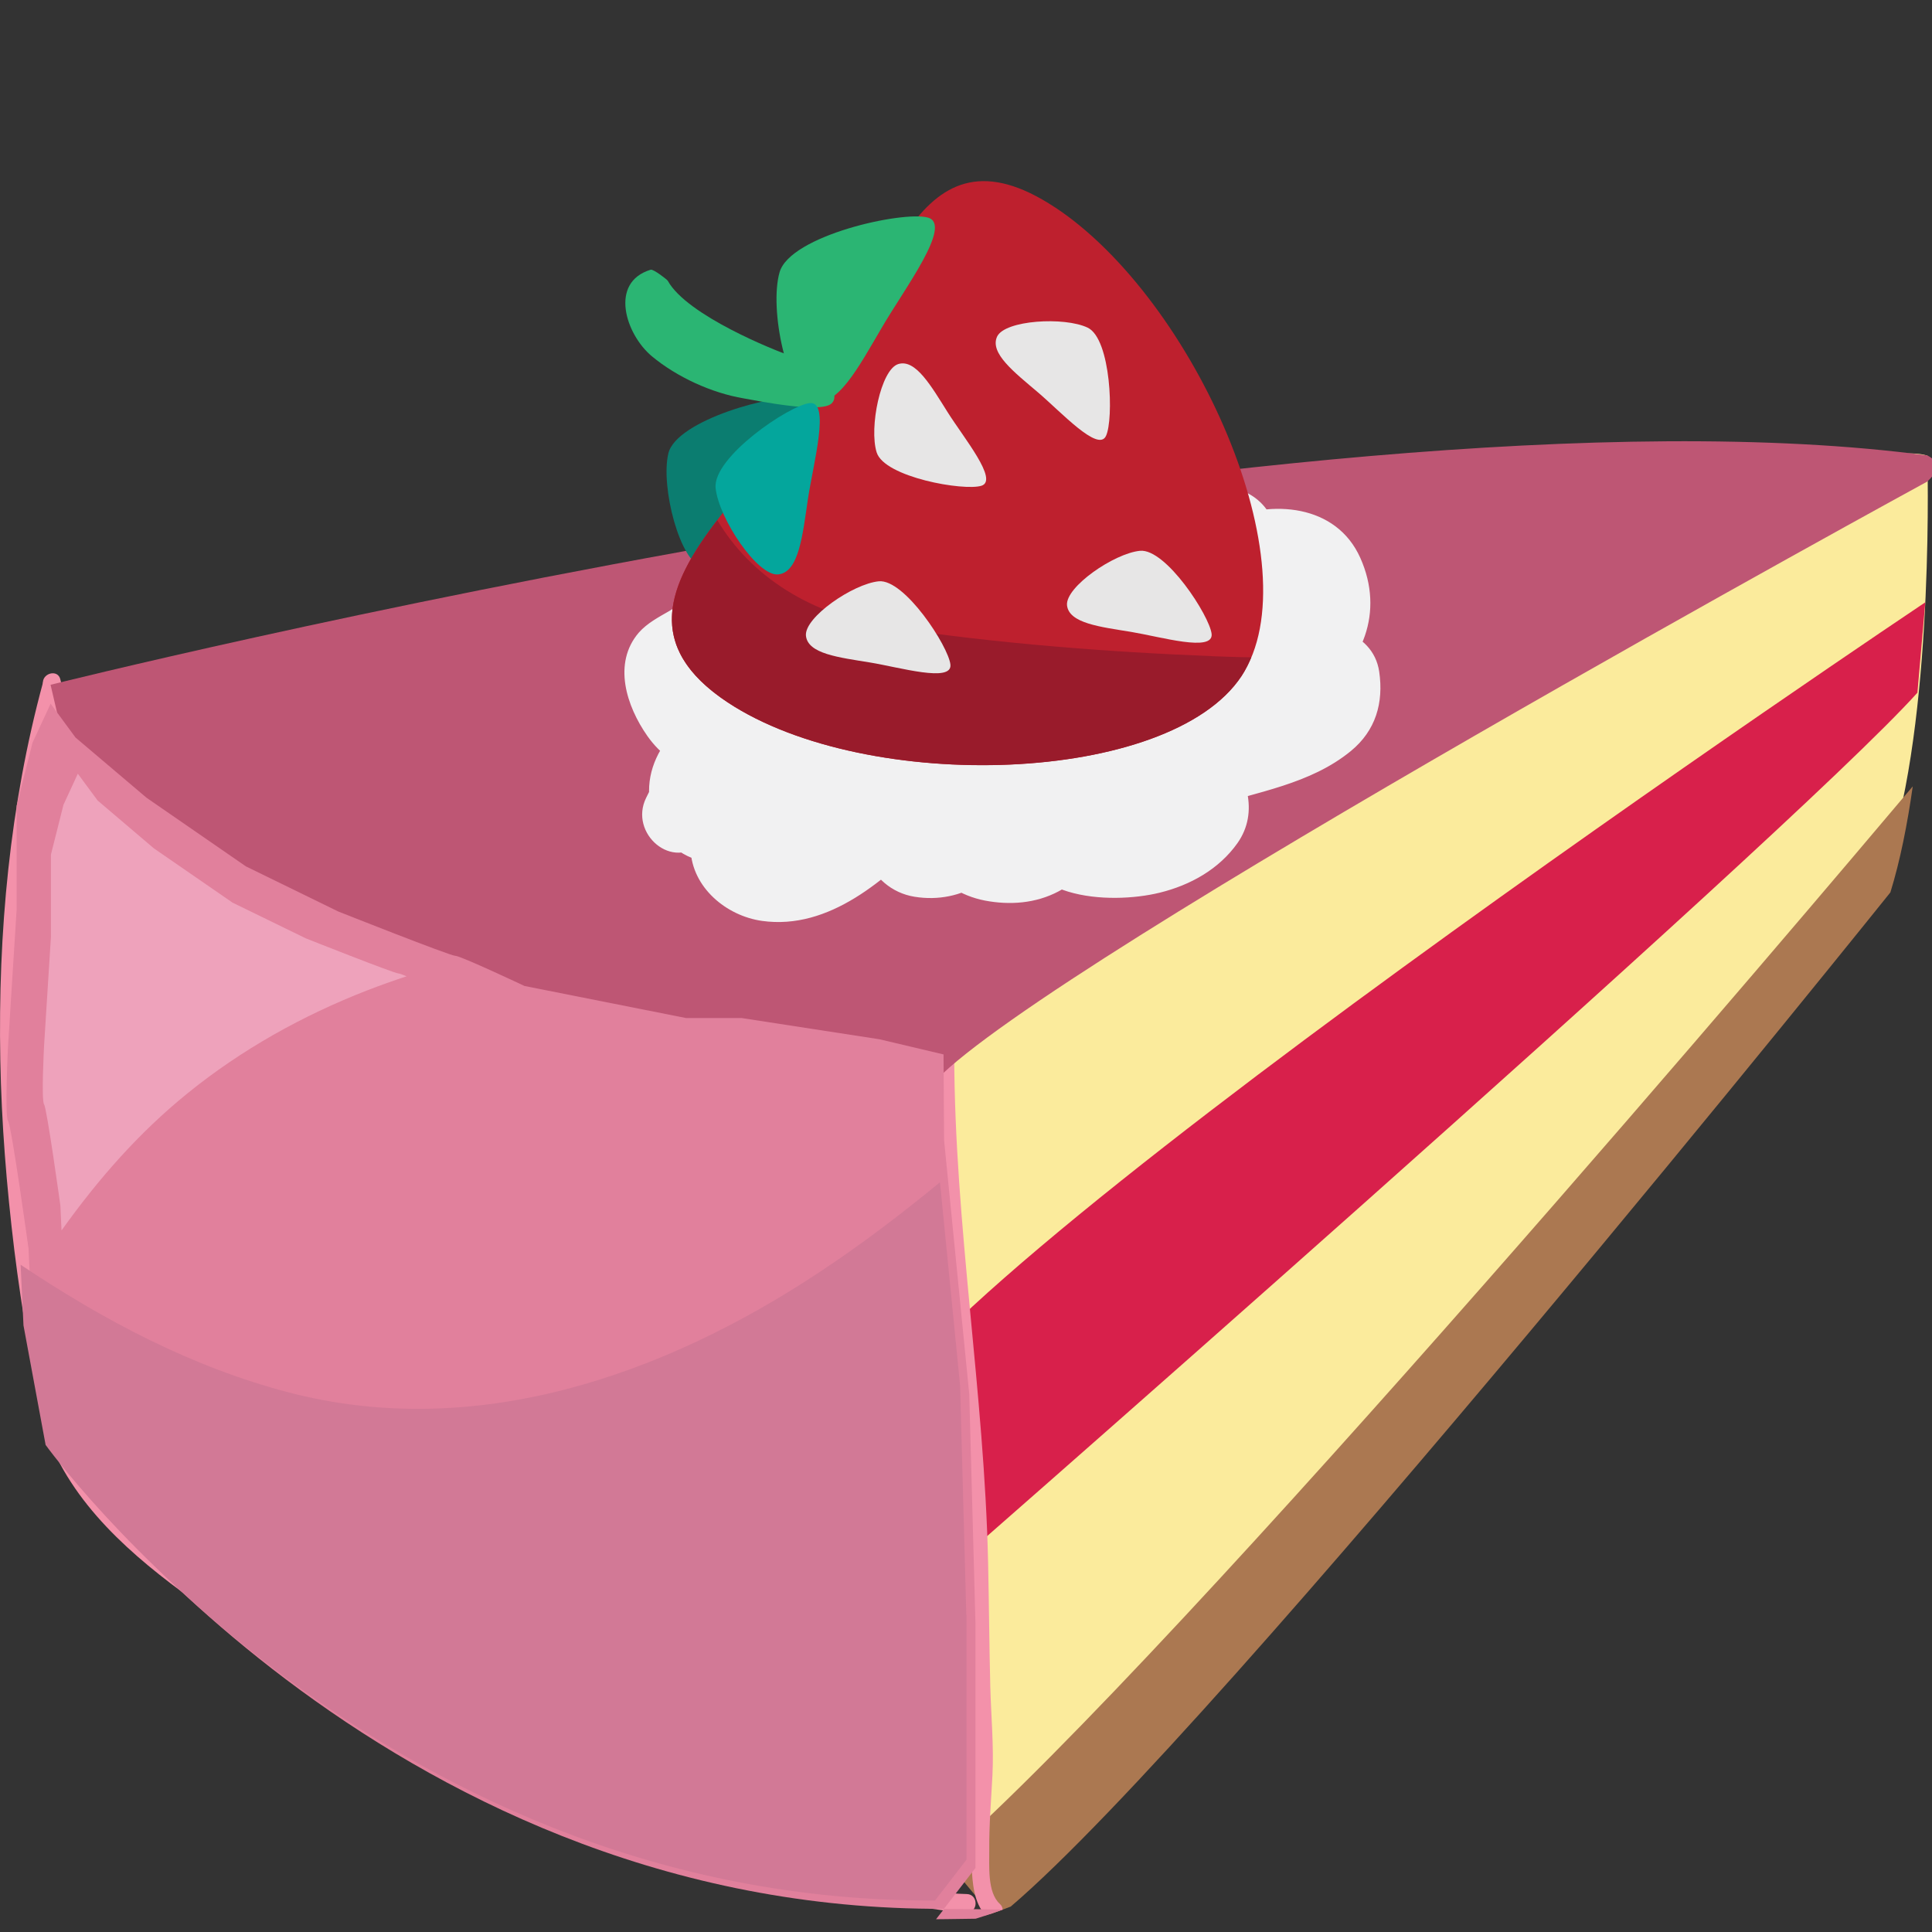
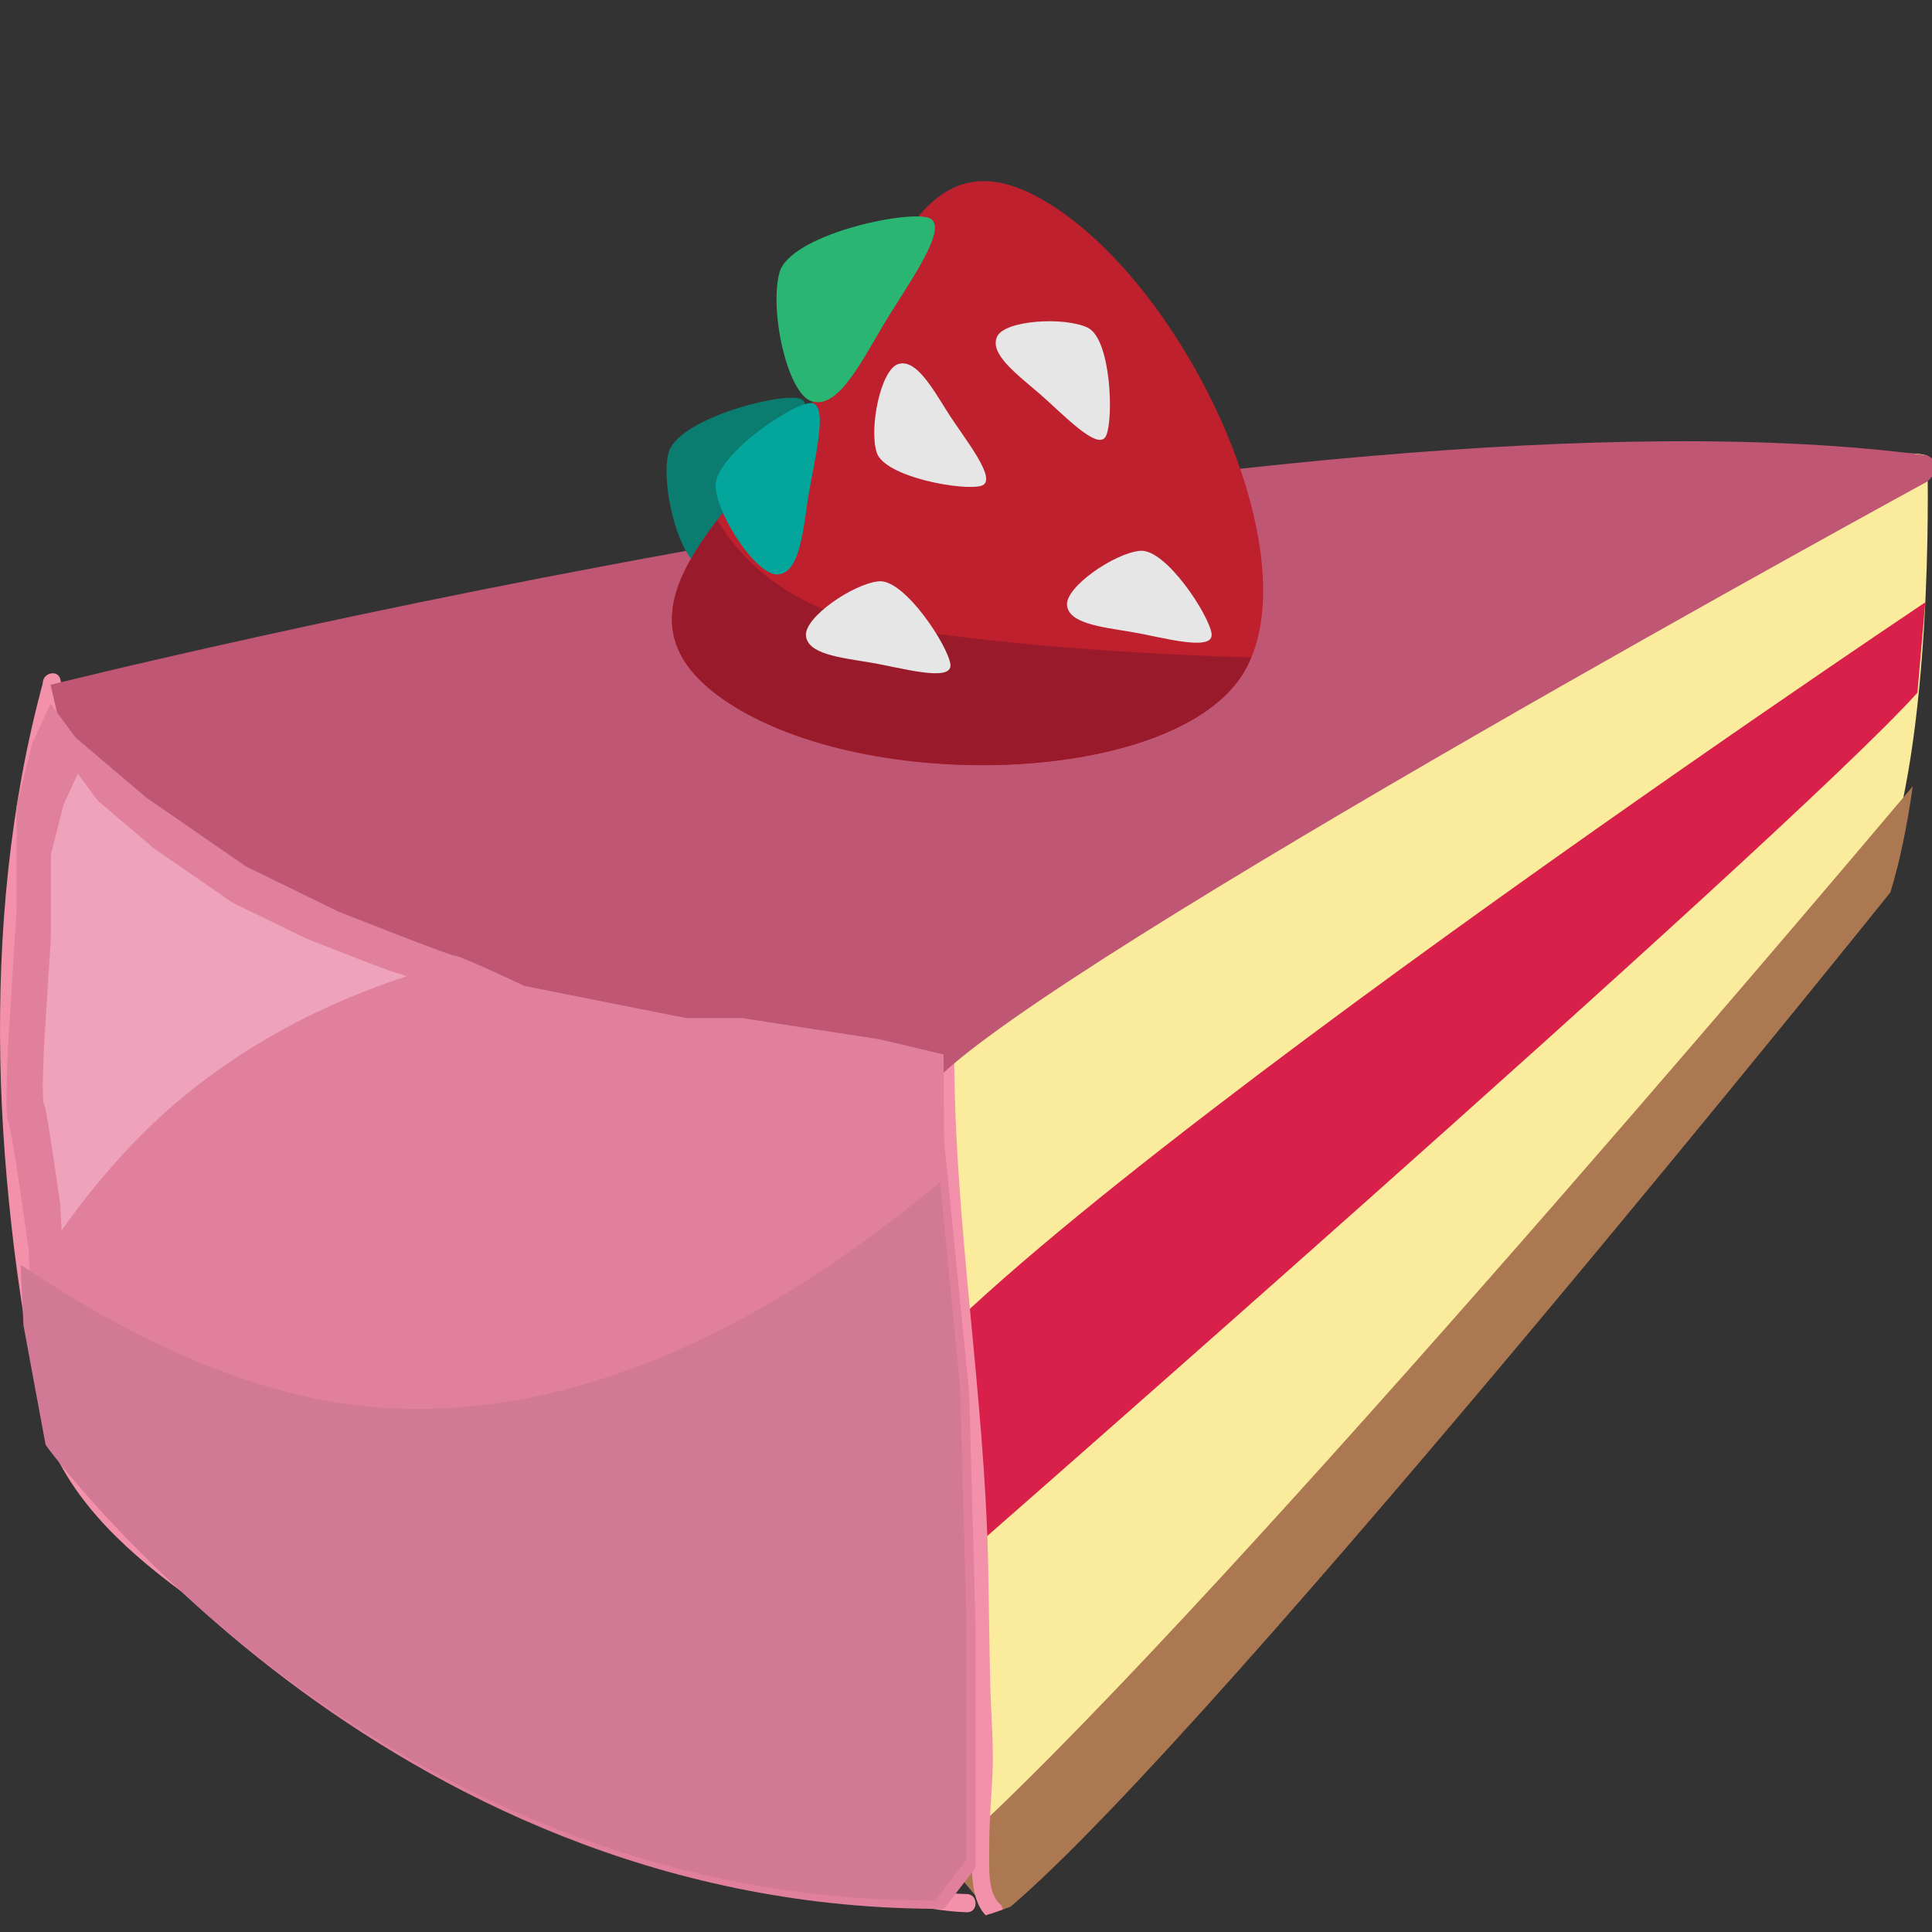
<svg xmlns="http://www.w3.org/2000/svg" viewBox="0 0 64 64" enable-background="new 0 0 64 64">
  <rect x="0" y="0" width="64" height="64" fill="#333333" stroke="none" />
  <g transform="translate(0 6)">
    <path d="m63.845 9.09c0 0 .245 8.118-1.19 12.937 0 0-23.396 30.27-29.657 35.3 0 0-8.619-10.671-8.514-11.184.101-.515 6.976-17.548 6.976-17.548 0 0 27.665-20.94 32.385-19.503" fill="#fbeb9c" />
    <path d="m31.28 55.55c.722.874 1.284 1.544 1.536 1.852.225-.079.443-.157.665-.244 6.922-5.896 29.14-33.596 29.14-33.596.325-1.049.565-2.265.741-3.512-3.273 3.881-24.07 28.463-32.08 35.5" fill="#ab7851" />
    <path d="m63.778 13.952c0 0-34.49 23.08-34.983 27.524-.113 1 1.256 5.731 1.256 5.731 0 0 29.14-25.453 33.466-30.26l.261-2.995" fill="#d8204b" />
    <g fill="#f391aa">
      <path d="m1.427 16.677c.402 2.149 2.402 3.587 4.143 4.665 2.402 1.495 4.934 2.769 7.552 3.843 5.683 2.327 11.771 3.435 17.87 3.916.383.033.381-.568 0-.594-5.763-.459-11.478-1.5-16.89-3.575-2.632-1.01-5.104-2.289-7.542-3.699-1.828-1.053-4.13-2.472-4.557-4.712-.073-.382-.647-.219-.576.156" />
      <path d="m1.427 16.598c-1.106 4.071-1.495 8.299-1.417 12.511.039 2.104.209 4.204.463 6.292.126 1.02.28 2.037.451 3.049.158.958.292 1.981.69 2.873.158.351.674.043.519-.308-.404-.896-.509-1.975-.672-2.935-.172-1.033-.317-2.07-.442-3.111-.24-2.02-.376-4.046-.416-6.077-.073-4.085.328-8.187 1.4-12.134.101-.377-.475-.533-.576-.16" />
      <path d="m32.22 50.34c.027.954.093 1.889.04 2.843-.053.878-.113 1.751-.073 2.631.024.534.069 1.227.465 1.633.189-.063.373-.125.56-.191-.002-.065-.029-.133-.093-.189-.42-.381-.343-1.277-.349-1.788-.006-.824.063-1.646.106-2.469.049-.977-.045-1.952-.071-2.923-.035-1.376-.042-2.758-.073-4.131-.123-5.613-1.108-11.168-1.122-16.795 0-.387-.599-.387-.599 0 .012 5.779 1.021 11.485 1.135 17.255.029 1.375.035 2.75.074 4.124" />
      <path d="m1.506 41.41c.867 2.422 2.873 4.141 4.904 5.604 1.112.804 2.275 1.533 3.421 2.291 1.083.716 2.082 1.51 3.113 2.295 2.524 1.925 5.468 3.167 8.518 4.01 3.104.863 6.256 1.134 9.423 1.622.375.058.759.103 1.146.115.383.006.381-.592 0-.604-.731-.012-1.457-.158-2.179-.235-.789-.09-1.577-.185-2.362-.299-1.593-.222-3.176-.507-4.742-.886-3.092-.737-6.103-1.875-8.733-3.678-1.063-.729-2.031-1.597-3.1-2.332-1.116-.768-2.264-1.483-3.386-2.25-2.177-1.477-4.525-3.245-5.45-5.814-.125-.36-.703-.204-.573.16" />
    </g>
    <path d="m1.68 16.683c0 0 41.46-10.363 62.16-7.597 0 0 .673.266 0 .868 0 0-28.951 15.792-32.835 19.83 0 0-8.674 2.547-9.248 2.547-.576 0-10.642-2.887-11.503-3.543-.866-.653-6.426-5.05-6.903-5.951-.481-.898-1.676-6.154-1.676-6.154" fill="#be5674" />
    <g fill="#e1809c">
      <path d="m31.27 57.23l1.043-1.351v-8.112l-.205-7.583-.834-8.41-.018-2.845-2.124-.502-4.57-.704h-1.84l-5.347-1.061c0 0-2.116-1-2.295-1-.175 0-3.878-1.469-3.878-1.469l-3.056-1.493-3.291-2.273-2.354-1.996-.824-1.12-.6 1.293-.526 2.088v3.438l-.286 4.541c0 0-.114 2.281 0 2.457.12.175.68 4.231.68 4.231l.132 2.821.732 3.961c0 0 10.77 14.964 29.07 15.09.132 0 .26.003.388.003" />
-       <path d="m32.32 57.56c.306-.093.609-.193.909-.306-.217 0-.439-.004-.678-.008-.402-.005-.83-.005-1.279-.009l-.264.34c0 0 .527-.004 1.312-.017" />
    </g>
    <path d="m2 33.936l.038.824c1.207-1.688 2.549-3.228 4.182-4.549 1.786-1.447 3.808-2.573 5.951-3.407.428-.164.864-.321 1.299-.463-.14-.057-.24-.093-.266-.093-.142 0-3.076-1.165-3.076-1.165l-2.423-1.181-2.609-1.8-1.863-1.585-.655-.887-.475 1.029-.416 1.65v2.729l-.227 3.599c0 0-.097 1.806 0 1.946.095.139.54 3.353.54 3.353" fill="#eea2bb" />
    <path d="m32.01 47.49l-.205-7.587-.667-6.739c-1.286 1.057-2.61 2.066-4 2.982-5.158 3.418-11.379 5.595-17.57 3.981-3.232-.846-6.138-2.394-8.885-4.231l.095 2.01.733 3.959c0 0 10.768 14.966 29.07 15.09.132.002.266.002.393.002l1.043-1.353v-8.112" fill="#d27996" />
-     <path d="m26.583 12.978c-1.29-.647-2.431-.391-3.504.504-.347.29-.607.586-.905.757-.357.205-.736.404-1.012.716-.875 1.018-.408 2.441.284 3.427.864 1.227 2.325 1.625 3.63.812 1.106-.686.38-2.693-.925-2.187-1.593.621-3.143 2.185-2.502 4.046.3.862 1 1.439 1.913 1.516.921.073 1.761-.509 2.356-1.147.915-.972-.258-2.606-1.449-1.879-.909.56-1.646 1.482-1.593 2.601.053 1.254 1.181 2.194 2.366 2.362 2.24.312 4.109-1.388 5.584-2.857-.629-.483-1.256-.966-1.881-1.449-.32.651-.578 1.449-.278 2.161.29.702.86 1.219 1.627 1.345 1.593.258 2.979-.672 3.551-2.131.424-1.071-.918-1.761-1.755-1.354-.826.408-1.597 1.218-1.293 2.216.245.798 1.053 1.242 1.822 1.394.833.16 1.692.096 2.445-.302.948-.501 1.205-1.536 1.049-2.514-.083-.519-.666-.881-1.151-.881-.7 0-1.14.55-1.201 1.197-.234 2.484 2.999 2.648 4.657 2.24 1.018-.25 1.962-.779 2.573-1.639.735-1.041.286-2.293-.43-3.181-.18.667-.356 1.333-.53 2 1.611-.526 3.37-.767 4.719-1.873.824-.678 1.088-1.597.938-2.628-.205-1.396-1.94-1.763-3.049-1.353.308.729.613 1.459.921 2.188 1.605-1.041 2.301-2.817 1.503-4.602-.799-1.791-2.952-1.934-4.523-1.242.588.456 1.175.907 1.757 1.354.168-1.12-.269-2.135-1.439-2.435-.99-.256-2.102.043-3.044.363-1.085.369-2.136.875-3.105 1.481-.789.497-1.718 1.144-2.14 2.01.623-.081 1.252-.162 1.879-.241-.905-1.161-2.542-1.607-3.934-1.769-1.5-.167-3.145.296-3.983 1.63.548-.142 1.094-.284 1.639-.428-1.24-.576-2.654-.846-3.867-.036-1.088.726-1.625 2.01-1.889 3.242-.185.84.556 1.772 1.469 1.471.706-.227 1.179-.704 1.469-1.38-.741-.201-1.483-.404-2.23-.604-.067.783.002 1.558.515 2.185.439.542 1.157.629 1.798.493 1.22-.268 2.228-1.508 2.936-2.451.769-1.027-.67-2.159-1.636-1.639-2.287 1.234-4.206 3.63-5.33 5.941-.584 1.175.887 2.471 1.877 1.447.763-.791 1.335-1.731 1.924-2.658-.745-.197-1.491-.402-2.234-.603-.001.781-.126 1.554-.073 2.338.051.773.724 1.368 1.514 1.155 1.601-.432 2.942-1.398 4.437-2.082-.6-.345-1.203-.69-1.802-1.035-.02.463-.335.893-.574 1.286-.357.597-.702 1.195-.892 1.867-.147.517.089 1.084.55 1.353.505.296 1.021.15 1.449-.187 1.508-1.185 2.913-2.546 3.958-4.167.485-.748-.146-1.842-1.029-1.8-1.493.069-2.959 1.09-3.941 2.159-.761.83-.172 1.924.846 2.044 2.066.249 4.174-.006 6.217-.349 2.142-.359 4.303-.87 6.02-2.266-.666-.387-1.333-.777-2-1.164-.276.712-.455 1.504-.767 2.153-.021.045-.265.444-.141.286-.103.1-.095.104.023.012-.167.128-.023.063-.24.126-.469.138-.968.13-1.436.284-1.459.477-.836 2.788.637 2.309 1.449-.473 2.923-.779 4.149-1.741.846-.665.12-2.066-.849-2.043-3.651.091-7.275.812-10.941.602.4.402.798.796 1.203 1.197.108-1.499 1.031-2.967 2.053-4.05 1.191-1.262 2.806-1.769 4.421-2.295.84-.274 1.719-.53 2.595-.643.621-.081 1.275-.178 1.999-.016.265.063.416.125.546.254-.074-.071-.092-.112-.076-.215-.03.18-.067.245-.133.375-.31.6-.808 1.077-1.226 1.593-.348.424-.481.955-.188 1.453.312.535 1.096.795 1.637.428 1.604-1.086 3.01-2.382 4.125-3.975-.687-.402-1.379-.805-2.064-1.207-.274.501-.448 1.037-.592 1.589-.114.426-.18.962-.462 1.325-.571.716-1.776.595-2.593.641.385.505.77 1.012 1.151 1.517-.116.297-.031.09.139-.051-.139.118.252-.184.317-.229.42-.31.778-.615 1.059-1.059.625-.974.257-2.266-.672-2.867-.744-.479-1.799-.424-2.639-.313-.903.12-1.769.313-2.601.676-1.037.454-.58 1.887.286 2.189 1.029.354 2.082-.121 2.559-1.079.282-.56.176-1.325-.428-1.641-2.514-1.29-5.566.132-7.873 1.242-1.031.499-2.057 1.126-3.094 1.534-1.325.522-2.849.931-3.841 2.02.566.564 1.128 1.127 1.694 1.693.173-.211.394-.351.603-.528-.666-.179-1.334-.353-1.997-.528.095.296.185.593.268.893.055.197.103.396.142.596.043.229.025-.038-.004.229.055-.201.108-.4.162-.601-.059.14-.158.205-.343.356-.292.239-.521.529-.645.886-.146.414-.112.984.164 1.343.648.85 1.581.816 2.545.686 1.599-.213 3.122-.872 4.651-1.349 1.187-.369 2.384-.674 3.562-1.081.763-.264 1.521-.588 2.307-.773.838-.193 1.717-.184 2.56-.367 1.419-.313 2.647-1.373 3.499-2.502.882-1.169 1.116-2.666.866-4.085-.11-.639-.888-.994-1.471-.834-.671.188-.949.832-.837 1.473.18 1-.297 1.93-.987 2.634-.933.942-2.068 1.083-3.322 1.228-1.567.191-3.02.86-4.514 1.343-.905.296-1.835.499-2.739.801-.741.247-1.477.501-2.222.726-.382.116-.765.219-1.153.315-.177.042-.355.081-.534.116-.101.016-.201.034-.3.047.31-.047.014-.004-.045-.002-.128.008-.256.006-.382-.002.207.032.248.036.126.008-.162-.035.272.18.3.199.331.254.288.801.065 1.055.182-.201.422-.343.605-.546.87-.966.339-2.346-.018-3.429-.293-.894-1.303-1.126-2-.529-.18.158-.428.322-.604.529-.414.5-.491 1.201 0 1.693.446.444 1.254.479 1.694 0 .692-.757 1.946-1.068 2.93-1.461 1.025-.402 1.983-.946 2.963-1.441 1.061-.534 2.139-1.025 3.279-1.374.562-.172 1.075-.284 1.598-.315.138-.006.271-.004.408 0-.007-.002.414.049.2.016.257.042.442.116.529.162-.146-.548-.29-1.092-.431-1.637-.078.15-.103.197-.076.146.132-.152.565-.049.217-.169.097.729.191 1.457.29 2.188-.348.15-.081.038-.008.001.126-.045.254-.084.38-.12.31-.093.625-.162.948-.217.267-.055.464-.075.843-.091.161-.008.325 0 .486.012-.248-.018.146.036.201.053-.079-.023-.144-.104-.079-.041-.128-.128-.165-.229-.138-.393-.045.134-.043.144.002.014-.075.114-.081.121-.001.014-.029.037-.353.301-.197.185-.67.503-1.23.907-1.548 1.708-.282.712.43 1.56 1.153 1.519 1.383-.079 2.794-.101 3.928-1.01.6-.487.95-1.142 1.201-1.865.211-.613.274-1.292.582-1.867.743-1.373-1.191-2.461-2.064-1.207-.87 1.24-2.02 2.271-3.27 3.116.485.627.966 1.252 1.451 1.879 1.126-1.38 3.233-3.662 1.244-5.31-1.712-1.419-4.381-.844-6.298-.329-2.2.58-4.523 1.37-6.207 2.952-1.643 1.54-2.835 3.738-3 5.99-.053.676.582 1.163 1.193 1.199 3.666.205 7.29-.511 10.941-.605-.277-.68-.56-1.362-.842-2.044-.84.657-2.111.806-3.096 1.128.213.769.424 1.538.637 2.309.561-.183 1.166-.167 1.724-.384.605-.233 1.035-.645 1.372-1.189.559-.903.76-1.983 1.136-2.959.188-.495-.122-1.101-.554-1.353-.499-.296-1.025-.156-1.447.185-1.343 1.092-3.312 1.362-4.965 1.654-1.83.315-3.732.483-5.582.262.28.682.564 1.36.844 2.043.31-.335.651-.625 1.021-.879.375-.256.935-.568 1.23-.582-.347-.599-.692-1.201-1.033-1.798-.937 1.437-2.248 2.624-3.589 3.677.665.39 1.335.781 2 1.163.167-.582.532-1.084.84-1.601.402-.678.676-1.392.712-2.187.043-.986-1.031-1.382-1.798-1.031-1.299.591-2.47 1.467-3.862 1.838.502.386 1 .771 1.51 1.155-.051-.785.063-1.558.077-2.338.022-1.227-1.611-1.582-2.23-.604-.477.753-.925 1.526-1.546 2.173.625.485 1.252.966 1.877 1.451.962-1.964 2.52-4.03 4.476-5.079-.546-.55-1.092-1.094-1.637-1.641.123-.158-.16.195-.187.231-.136.154-.282.308-.428.453-.119.115-.239.231-.365.341-.111.091-.121.099-.034.03-.087.069-.178.128-.27.187-.065.043-.444.197-.144.087-.134.036-.106.036.083.008-.195.028.219.069.276.095.093.059.177.126.236.225.18.284-.002-.124.03.104-.034-.254-.001-.519.014-.777.101-1.151-1.763-1.69-2.232-.605-.081.191-.294.363-.038.28.491.493.982.982 1.469 1.473.167-.755.375-1.402.848-1.847-.122.114.199-.117.252-.14-.227.112.345-.038.103-.016.375-.036.668.055 1.041.23.607.276 1.264.162 1.637-.43.065-.101.101-.142.197-.209.014-.004.343-.168.132-.081.11-.045.225-.081.345-.11.256-.067.925-.091 1.195-.055.274.04.538.104.805.179.246.067.453.15.572.201.219.101.424.231.623.371-.189-.138.071.075.088.095.075.069.138.15.199.227.459.589 1.568.396 1.881-.241.049-.103.108-.195.173-.286-.215.299.123-.113.195-.178.114-.11.239-.213.361-.313-.213.171.064-.045.093-.061.089-.065.177-.13.27-.191.357-.238.733-.454 1.116-.655.182-.096.367-.187.553-.276.229-.11.407-.187.498-.223.393-.158.797-.296 1.201-.408.172-.043.341-.085.511-.12.057-.012.385-.063.063-.016.086-.014.179-.02.266-.027.13-.006.265-.004.398.001-.351-.03-.14-.016-.048.006.229.059-.264-.132-.062-.027.077.041-.205-.225-.166-.156-.155-.28-.057 0-.087-.316.006.087-.029.316.024-.023-.16 1.079.741 1.8 1.755 1.347.396-.173.601-.134.871-.051-.246-.075.327.252.122.081.028.02.245.28.095.081.065.085.112.18.162.272-.135-.256.061.438.033.132.001.112.004.227 0 .337.001-.252-.037.1-.047.138-.03.099-.075.169-.211.375.092-.142-.201.189-.176.166-.11.106-.114.094-.245.181-1.086.704-.407 2.678.923 2.187-.023.008.379-.108.294-.104.227-.016.093.051-.124-.116-.008-.006-.085-.108-.085-.108-.002-.152-.138.276 0 .008-.138.268.158-.154-.057.081-.05.053-.101.101-.158.144.095-.065.083-.06-.033.025-.245.167-.515.298-.781.42-.792.357-1.989.58-2.938.887-.915.3-1.099 1.295-.526 2-.15-.181.095.182.132.249-.168-.335.006.371-.025-.081.021.328.075-.221-.016.089.091-.302.053-.128.002-.034-.129.219.183-.209.014-.014-.054.067-.381.329-.101.126-.114.083-.238.154-.359.221-.053.021-.103.053-.155.079-.274.134.244-.09-.048.02-.169.067-.351.118-.528.166-.151.04-.31.069-.463.099-.135.021-.122.02.039-.004-.093.001-.186.016-.273.02-.15.001-.3.001-.45.006-.089-.002-.176-.001-.26-.02.341.036.07.006-.002-.006-.127-.026-.245-.063-.363-.106.317.116.112.045.033 0-.207-.119.218.191.04.035-.174-.15.035.087.075.186-.04-.095-.046-.296-.009.071-.001-.071 0-.142.007-.211-.783.108-1.57.215-2.353.319-.046-.293-.016-.029-.018.038.031-.187.033-.215.002-.091.082-.169.097-.197.035-.086-.11.217.191-.201.018-.028-.128.134.234-.136-.047.012.392-.209-.499.067-.06.016-.106.012-.213.016-.321.016-.077 0-.454-.045-.077.001-.173-.025-.341-.073-.506-.132.323.114.128.055.047.008-.264-.14.144.138.02.02.217.215.271.728.146.931-.21.347.145-.045-.11.132.112-.081.241-.144.367-.205-.588-.448-1.171-.899-1.757-1.349.091-.235-.221.292-.042.073-.049.053-.101.108-.152.162-.241.229.171-.108-.106.071-.057.033-.12.065-.186.096.128-.053.128-.057-.002-.012-.065.018-.13.036-.197.049.284-.065.006-.012-.062-.012-.211.004.199.071-.118-.026.178.054.106.008.213.168.059.167.067.187.028.061.018.171.02.188.018.045 0 .205.04-.136.077-.209.576-1.189-.879-2.451-1.883-1.447-.787.785-1.652 1.682-2.717 2.074-.387.146-.807.258-1.138-.032.029.026-.071-.197-.03-.049.023.081-.03.252.04.008-.04.15.106-.14.04-.059.108-.13.215-.207.354-.292-.487-.625-.968-1.252-1.451-1.877-.164.168-.276.284-.382.353-.038.028-.357.169-.097.073-.081.029-.351.049-.025.021-.272.023.258.071.008.004.306.079-.026-.051.213.134-.071-.055-.18-.237-.002.021-.15-.219.081.258-.001.006-.03-.079-.049-.333-.018-.012-.006-.085-.002-.175.008-.262-.025.31.012.02.03-.049.091-.3-.11.201.045-.087.012-.021.215-.29.069-.118.077-.091.167-.171.26-.249-.136.118.217-.13.197-.118.063-.043.195-.11.264-.134-.31-.729-.615-1.457-.921-2.185-.236.148-.154.167-.323.065-.188-.112-.312-.485-.398-.667-.053-.108-.075-.242-.103-.357.028.115.004.201-.053.31-.12.247.097-.029-.097.104.091-.063.188-.114.282-.166.519-.295.948-.645 1.384-1.057.343-.325.487-.485.814-.319 1.378.692 2.592-1.374 1.212-2.07" fill="#f1f1f2" />
    <g>
      <path d="m22.14 9.02c.262-1.108 3.577-2 4.328-1.822.747.177-.611 2.145-1.225 3.314-.633 1.212-1.219 2.469-1.964 2.289-.753-.173-1.403-2.672-1.139-3.781" fill="#0b7d70" />
      <path d="m34.953.871c4.62 3.057 8.558 11.921 6.172 15.524-2.382 3.602-12.395 3.924-17.02.872-4.616-3.057.578-6.568 2.959-10.168 2.389-3.603 3.266-9.282 7.886-6.228" fill="#be202e" />
      <path d="m40.16 15.736c-3.537-.14-7.126-.422-10.633-.946-2.68-.402-4.669-1.711-5.766-3.561-1.63 2.125-2.479 4.17.347 6.04 4.622 3.052 14.635 2.73 17.02-.872.126-.191.23-.402.323-.623-.433-.004-.864-.022-1.288-.036" fill="#991b2b" />
      <g fill="#2bb573">
-         <path d="m21.557 2.934c.088-.023.538.322.564.367.637 1.156 3.584 2.321 4.01 2.465.982.333 1.789 1.236 1.418 1.597-.353.347-2.489-.093-2.918-.167-1.055-.178-2.21-.706-3.039-1.396-.869-.727-1.421-2.448-.035-2.866" />
        <path d="m25.824 3.02c.349-1.221 4.087-2.044 4.916-1.812.828.235-.781 2.358-1.526 3.64-.774 1.314-1.485 2.686-2.314 2.449-.824-.235-1.425-3.05-1.076-4.277" />
      </g>
      <g fill="#e7e6e6">
        <path d="m36.03 4.854c.777.369.868 3.042.607 3.587-.256.55-1.482-.787-2.248-1.439-.784-.667-1.614-1.303-1.358-1.854.261-.544 2.225-.663 2.999-.294" />
        <path d="m37.763 12.246c.857-.084 2.309 2.157 2.374 2.757.056.607-1.68.093-2.67-.071-1.021-.167-2.059-.284-2.121-.883-.056-.606 1.559-1.718 2.417-1.803" />
        <path d="m29.11 13.256c.855-.083 2.312 2.159 2.374 2.76.061.605-1.676.091-2.668-.071-1.021-.167-2.057-.284-2.118-.885-.061-.607 1.558-1.719 2.412-1.804" />
        <path d="m29.04 8.985c.256.826 2.893 1.288 3.472 1.106.574-.184-.58-1.578-1.116-2.429-.548-.87-1.067-1.783-1.643-1.601-.577.183-.968 2.108-.713 2.924" />
      </g>
      <path d="m23.706 10.168c-.104-1.017 2.435-2.745 3.12-2.815.686-.071.118 1.991-.06 3.161-.179 1.212-.299 2.445-.986 2.514-.684.07-1.968-1.846-2.074-2.86" fill="#04a69c" />
    </g>
  </g>
</svg>